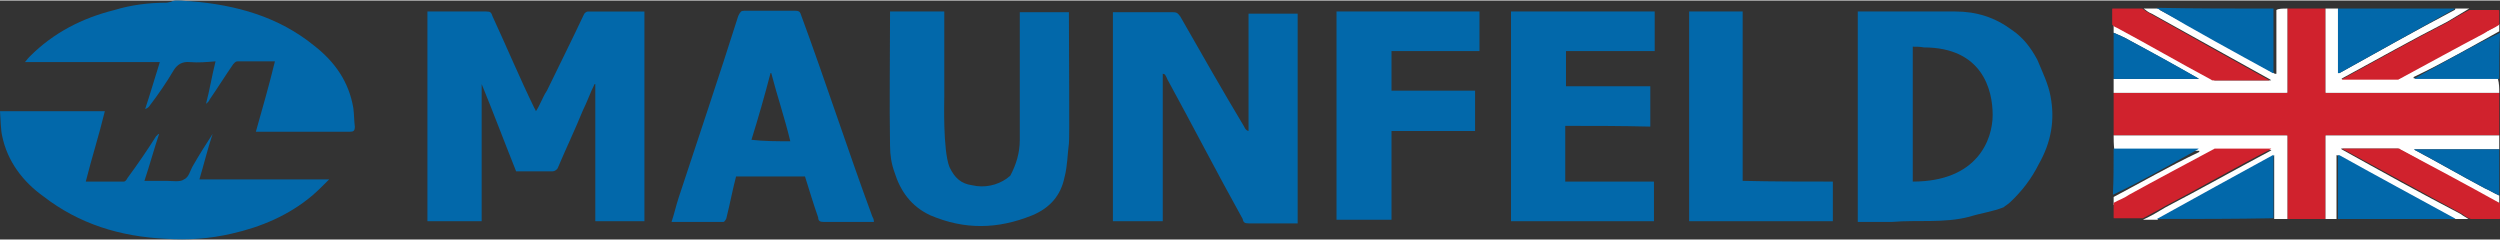
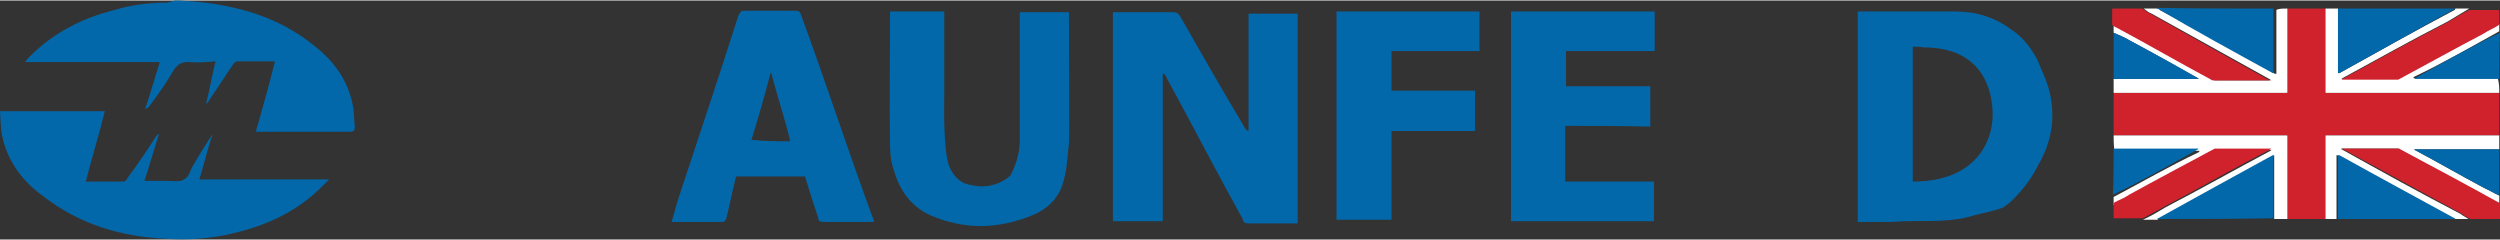
<svg xmlns="http://www.w3.org/2000/svg" xml:space="preserve" width="500px" height="48px" version="1.1" style="shape-rendering:geometricPrecision; text-rendering:geometricPrecision; image-rendering:optimizeQuality; fill-rule:evenodd; clip-rule:evenodd" viewBox="0 0 34.1 3.26">
  <rect x="0" y="0" width="34.1" height="3.26" fill="#333333" stroke="none" />
  <defs>
    <style type="text/css"> .fil0 {fill:#0268AA;fill-rule:nonzero} .fil1 {fill:#D0222D;fill-rule:nonzero} .fil2 {fill:white;fill-rule:nonzero} </style>
  </defs>
  <g id="Слой_x0020_1">
    <g id="_2432274068336">
      <path class="fil0" d="M2.42 0c0.07,0 0.12,0.01 0.18,0.01 0.62,0.05 1.2,0.21 1.69,0.61 0.28,0.22 0.47,0.49 0.53,0.85 0.01,0.08 0.01,0.17 0.02,0.25 0,0.06 -0.02,0.07 -0.07,0.07 -0.26,0 -0.52,0 -0.79,0 -0.16,0 -0.32,0 -0.49,0 0.09,-0.32 0.18,-0.63 0.26,-0.96 -0.18,0 -0.34,0 -0.51,0 -0.03,0 -0.05,0.03 -0.06,0.04 -0.11,0.16 -0.21,0.32 -0.32,0.48 -0.01,0.03 -0.03,0.04 -0.05,0.06 0.05,-0.19 0.08,-0.38 0.13,-0.58 -0.13,0.01 -0.23,0.02 -0.35,0.01 -0.1,-0.01 -0.17,0.03 -0.22,0.11 -0.1,0.17 -0.21,0.33 -0.34,0.5 -0.01,0.01 -0.02,0.02 -0.05,0.03 0.07,-0.21 0.13,-0.42 0.2,-0.64 -0.61,0 -1.2,0 -1.84,0 0.04,-0.05 0.06,-0.07 0.07,-0.08 0.32,-0.32 0.71,-0.52 1.15,-0.63 0.23,-0.07 0.47,-0.1 0.71,-0.1 0.02,0 0.04,-0.01 0.06,-0.01 0.03,-0.02 0.06,-0.02 0.09,-0.02z" />
-       <path class="fil0" d="M6.57 3.01c-0.25,0 -0.49,0 -0.74,0 0,-0.96 0,-1.91 0,-2.86 0.03,0 0.06,0 0.07,0 0.24,0 0.48,0 0.73,0 0.06,0 0.07,0.01 0.09,0.07 0.19,0.41 0.37,0.84 0.57,1.25 0.01,0.01 0.01,0.02 0.02,0.04 0.06,-0.09 0.09,-0.19 0.15,-0.28 0.17,-0.35 0.34,-0.69 0.5,-1.03 0.01,-0.03 0.04,-0.05 0.06,-0.05 0.25,0 0.5,0 0.77,0 0,0.95 0,1.9 0,2.86 -0.22,0 -0.45,0 -0.67,0 0,-0.62 0,-1.25 0,-1.87l-0.01 0c-0.06,0.12 -0.1,0.24 -0.16,0.36 -0.11,0.27 -0.23,0.52 -0.34,0.78 -0.01,0.03 -0.05,0.05 -0.07,0.05 -0.16,0 -0.33,0 -0.5,0 -0.16,-0.4 -0.31,-0.8 -0.47,-1.19l0 0c0,0.62 0,1.25 0,1.87z" />
      <path class="fil0" d="M15.86 1c0,0.66 0,1.33 0,2.01 -0.22,0 -0.45,0 -0.68,0 0,-0.03 0,-0.05 0,-0.07 0,-0.35 0,-2.29 0,-2.71 0,-0.02 0,-0.06 0,-0.07 0.03,0 0.06,0 0.07,0 0.25,0 0.49,0 0.75,0 0.06,0 0.07,0.02 0.1,0.06 0.28,0.49 0.57,1 0.87,1.5 0.01,0.02 0.02,0.05 0.06,0.06 0,-0.53 0,-1.07 0,-1.6 0.21,0 0.44,0 0.67,0 0,0.96 0,1.91 0,2.86 -0.02,0 -0.04,0 -0.05,0 -0.21,0 -0.43,0 -0.62,0 -0.05,0 -0.07,-0.01 -0.08,-0.06 -0.35,-0.63 -0.68,-1.27 -1.03,-1.91 -0.01,-0.03 -0.02,-0.04 -0.03,-0.06 -0.02,-0.01 -0.02,-0.01 -0.03,-0.01z" />
      <path class="fil0" d="M25.34 3.02c0,-0.97 0,-1.91 0,-2.87 0.04,0 0.06,0 0.08,0 0.42,0 0.84,0 1.25,0 0.29,0 0.54,0.08 0.77,0.25 0.15,0.1 0.26,0.24 0.35,0.41 0.07,0.17 0.15,0.33 0.18,0.5 0.06,0.32 0.01,0.62 -0.16,0.92 -0.1,0.2 -0.23,0.37 -0.39,0.52 -0.03,0.03 -0.07,0.05 -0.09,0.07 -0.15,0.06 -0.31,0.08 -0.47,0.13 -0.35,0.09 -0.7,0.04 -1.05,0.07 -0.17,0 -0.32,0 -0.47,0zm0.75 -0.55c0.88,0 1.09,-0.57 1.09,-0.91 0,-0.34 -0.14,-0.92 -0.94,-0.92 -0.05,-0.01 -0.09,-0.01 -0.15,-0.01 0,0.61 0,1.22 0,1.84z" />
      <path class="fil0" d="M12.14 0.15c0.24,0 0.48,0 0.74,0 0,0.02 0,0.05 0,0.07 0,0.35 0,0.72 0,1.08 0,0.07 -0.02,0.74 0.07,0.97 0.07,0.15 0.16,0.23 0.31,0.25 0.17,0.04 0.34,0 0.47,-0.09 0.01,-0.01 0.04,-0.03 0.05,-0.04 0.08,-0.15 0.13,-0.31 0.13,-0.49 0,-0.08 0,-1.29 0,-1.74 0.22,0 0.45,0 0.67,0 0,0.02 0,0.06 0,0.07 0,0.48 0.01,1.69 0,1.72 -0.02,0.15 -0.02,0.31 -0.06,0.46 -0.05,0.25 -0.2,0.42 -0.44,0.52 -0.47,0.19 -0.92,0.2 -1.39,0 -0.26,-0.12 -0.41,-0.33 -0.49,-0.59 -0.04,-0.11 -0.06,-0.23 -0.06,-0.36 -0.01,-0.59 0,-1.17 0,-1.76 0,-0.01 0,-0.04 0,-0.07z" />
      <path class="fil0" d="M11.92 3.02c-0.1,0 -0.21,0 -0.31,0 -0.13,0 -0.25,0 -0.38,0 -0.04,0 -0.07,-0.01 -0.07,-0.06 -0.07,-0.2 -0.12,-0.37 -0.18,-0.56 -0.32,0 -0.62,0 -0.94,0 -0.05,0.19 -0.08,0.36 -0.13,0.56 0,0.02 -0.03,0.06 -0.04,0.06 -0.23,0 -0.47,0 -0.71,0 0.04,-0.12 0.06,-0.22 0.1,-0.34 0.27,-0.82 0.55,-1.65 0.81,-2.47 0.03,-0.06 0.04,-0.07 0.08,-0.07 0.23,0 0.47,0 0.7,0 0.04,0 0.06,0.01 0.07,0.04 0.34,0.92 0.64,1.85 0.98,2.77 0.01,0.02 0.02,0.03 0.02,0.07zm-1.14 -1.1c-0.08,-0.33 -0.18,-0.62 -0.26,-0.93l-0.01 0c-0.08,0.31 -0.17,0.62 -0.26,0.91 0.17,0.02 0.34,0.02 0.53,0.02z" />
      <path class="fil0" d="M21.35 1.71c0,0.25 0,0.49 0,0.76 0.4,0 0.8,0 1.21,0 0,0.18 0,0.35 0,0.54 -0.65,0 -1.3,0 -1.95,0 0,-0.96 0,-1.91 0,-2.86 0.65,0 1.29,0 1.96,0 0,0.18 0,0.35 0,0.54 -0.4,0 -0.81,0 -1.21,0 0,0.16 0,0.32 0,0.48 0.38,0 0.76,0 1.15,0 0,0.18 0,0.36 0,0.55 -0.4,-0.01 -0.78,-0.01 -1.16,-0.01z" />
      <path class="fil0" d="M0 1.51c0.48,0 0.95,0 1.43,0 -0.08,0.33 -0.18,0.64 -0.26,0.96 0.18,0 0.34,0 0.52,0 0.02,0 0.04,-0.03 0.05,-0.05 0.14,-0.19 0.27,-0.38 0.39,-0.57 0.02,-0.01 0.02,-0.03 0.04,-0.03 -0.07,0.21 -0.13,0.43 -0.2,0.64 0.1,0 0.2,0 0.3,0 0.08,0 0.19,0.02 0.24,-0.02 0.07,-0.03 0.08,-0.12 0.13,-0.2 0.08,-0.14 0.17,-0.28 0.26,-0.42 -0.07,0.21 -0.12,0.42 -0.18,0.62 0.58,0 1.17,0 1.77,0 -0.08,0.08 -0.16,0.16 -0.23,0.22 -0.32,0.27 -0.7,0.43 -1.1,0.52 -0.3,0.07 -0.6,0.09 -0.9,0.07 -0.62,-0.03 -1.18,-0.2 -1.67,-0.58 -0.28,-0.2 -0.49,-0.48 -0.56,-0.82 -0.02,-0.08 -0.02,-0.21 -0.03,-0.34z" />
      <path class="fil0" d="M18.23 0.15c0.65,0 1.3,0 1.95,0 0,0.18 0,0.35 0,0.54 -0.4,0 -0.8,0 -1.2,0 0,0.18 0,0.35 0,0.54 0.37,0 0.75,0 1.14,0 0,0.19 0,0.35 0,0.55 -0.37,0 -0.75,0 -1.14,0 0,0.41 0,0.81 0,1.21 -0.26,0 -0.5,0 -0.75,0 0,-0.94 0,-1.88 0,-2.84z" />
-       <path class="fil0" d="M25 2.47c0,0.19 0,0.35 0,0.54 -0.65,0 -1.3,0 -1.96,0 0,-0.96 0,-1.91 0,-2.86 0.24,0 0.48,0 0.73,0 0,0.76 0,1.54 0,2.31 0.42,0.01 0.82,0.01 1.23,0.01z" />
      <path class="fil1" d="M31.2 0.11c0.18,0 0.34,0 0.52,0 0,0.38 0,0.76 0,1.14 0,0.01 0,0.01 0.01,0.01 0.78,0 1.58,0 2.36,0 0,0.2 0,0.38 0,0.58 -0.78,0 -1.58,0 -2.36,0 -0.01,0 -0.01,0 -0.01,0.01 0,0.38 0,0.75 0,1.13 -0.18,0 -0.34,0 -0.52,0 0,-0.38 0,-0.75 0,-1.13 0,-0.01 0,-0.01 -0.02,-0.01 -0.78,0 -1.57,0 -2.35,0 0,-0.2 0,-0.38 0,-0.58 0.78,0 1.57,0 2.35,0 0.02,0 0.02,0 0.02,-0.01 0,-0.38 0,-0.77 0,-1.14z" />
      <path class="fil2" d="M31.2 0.11c0,0.38 0,0.76 0,1.14 0,0.01 0,0.01 -0.02,0.01 -0.78,0 -1.57,0 -2.35,0 0,-0.07 0,-0.12 0,-0.19l0.01 0c0.38,0 0.76,0 1.14,0l0.01 0 -0.01 -0.01c-0.32,-0.18 -0.63,-0.35 -0.94,-0.52 -0.07,-0.04 -0.14,-0.07 -0.21,-0.1 0,-0.04 0,-0.07 0,-0.11 0.02,0.01 0.05,0.03 0.06,0.04 0.44,0.23 0.86,0.48 1.3,0.71 0.01,0 0.01,0.01 0.02,0.01 0.25,0 0.5,0 0.76,0 0,0 0,0 0.01,0 0,0 -0.01,0 -0.01,-0.01 -0.54,-0.3 -1.08,-0.6 -1.62,-0.9 -0.05,-0.02 -0.07,-0.04 -0.11,-0.07 0.07,0 0.13,0 0.21,0 0,0 0,0 0.01,0.02 0.53,0.28 1.06,0.57 1.57,0.87l0.02 0 0 -0.01c0,-0.29 0,-0.57 0,-0.85l0 -0.01c0.03,-0.02 0.08,-0.02 0.15,-0.02z" />
      <path class="fil2" d="M34.09 1.26c-0.78,0 -1.58,0 -2.36,0 -0.01,0 -0.01,0 -0.01,-0.01 0,-0.38 0,-0.76 0,-1.14 0.06,0 0.12,0 0.17,0l0 0.02c0,0.28 0,0.56 0,0.85l0 0.01 0.02 0c0.52,-0.29 1.04,-0.58 1.57,-0.86 0,0 0.01,0 0.01,-0.02 0.07,0 0.13,0 0.21,0 0,0 0,0 -0.02,0 -0.1,0.06 -0.2,0.12 -0.3,0.18 -0.49,0.25 -0.95,0.51 -1.43,0.77 0,0 -0.01,0 -0.01,0.01 0,0 0,0 0.01,0 0.25,0 0.51,0 0.76,0 0.01,0 0.01,0 0.02,-0.01 0.38,-0.21 0.76,-0.42 1.15,-0.62 0.07,-0.04 0.14,-0.07 0.21,-0.12 0,0.04 0,0.07 0,0.1 -0.38,0.21 -0.76,0.43 -1.16,0.62 0,0 -0.01,0 -0.01,0.02l0.01 0c0.38,0 0.75,0 1.13,0l0.01 0c0.02,0.08 0.02,0.13 0.02,0.2z" />
      <path class="fil2" d="M28.83 1.84c0.78,0 1.57,0 2.35,0 0.02,0 0.02,0 0.02,0.01 0,0.38 0,0.75 0,1.13 -0.06,0 -0.12,0 -0.18,0l0 -0.01c0,-0.29 0,-0.56 0,-0.85l0 -0.01c0,0 -0.01,0 -0.01,0.01 -0.53,0.29 -1.04,0.58 -1.57,0.86 0,0 -0.01,0 -0.01,0.01 -0.07,0 -0.13,0 -0.21,0 0,0 0,0 0.01,0 0.11,-0.05 0.21,-0.11 0.31,-0.17 0.48,-0.25 0.94,-0.51 1.43,-0.77 0,0 0.01,0 0.01,-0.01 0,0 0,0 -0.01,0 -0.26,0 -0.51,0 -0.76,0 -0.01,0 -0.01,0 -0.02,0.01 -0.38,0.21 -0.76,0.42 -1.15,0.62 -0.07,0.04 -0.14,0.07 -0.21,0.12 0,-0.04 0,-0.07 0,-0.11 0.38,-0.2 0.76,-0.42 1.16,-0.61 0,0 0.01,0 0.01,-0.02l-0.01 0c-0.38,0 -0.76,0 -1.14,0l-0.01 0c-0.01,-0.09 -0.01,-0.16 -0.01,-0.21z" />
      <path class="fil2" d="M31.72 2.98c0,-0.38 0,-0.75 0,-1.13 0,-0.01 0,-0.01 0.01,-0.01 0.78,0 1.58,0 2.36,0 0,0.06 0,0.12 0,0.19l-0.02 0c-0.37,0 -0.75,0 -1.13,0l-0.01 0 0.01 0.01c0.32,0.17 0.63,0.35 0.95,0.52 0.07,0.03 0.13,0.07 0.2,0.1 0,0.04 0,0.07 0,0.1 0,0 0,0 -0.02,0 -0.44,-0.24 -0.89,-0.48 -1.34,-0.73 -0.01,0 -0.01,-0.01 -0.02,-0.01 -0.25,0 -0.51,0 -0.76,0l-0.02 0 0.01 0.01c0.54,0.3 1.08,0.6 1.62,0.88 0.04,0.03 0.08,0.05 0.11,0.07 -0.07,0 -0.12,0 -0.2,0 0,0 -0.01,0 -0.01,-0.01 -0.53,-0.29 -1.05,-0.57 -1.58,-0.86l-0.01 0 0 0.01c0,0.29 0,0.56 0,0.85l0 0.01c-0.03,0 -0.09,0 -0.15,0z" />
      <path class="fil1" d="M29.22 0.11c0.04,0.03 0.07,0.05 0.11,0.07 0.53,0.3 1.07,0.6 1.61,0.9 0,0 0.01,0 0.01,0.01l-0.01 0c-0.25,0 -0.5,0 -0.75,0 -0.02,0 -0.02,0 -0.03,-0.01 -0.43,-0.23 -0.86,-0.48 -1.29,-0.71 -0.03,-0.01 -0.05,-0.03 -0.06,-0.04 0,-0.07 0,-0.13 0,-0.2 0,-0.02 0,-0.02 0.01,-0.02 0.15,0 0.28,0 0.4,0z" />
      <path class="fil1" d="M34.09 0.33c-0.07,0.05 -0.14,0.07 -0.21,0.12 -0.38,0.2 -0.76,0.41 -1.15,0.62 -0.01,0 -0.01,0.01 -0.02,0.01 -0.25,0 -0.51,0 -0.76,0 0,0 0,0 -0.01,0l0.01 -0.01c0.48,-0.26 0.94,-0.52 1.43,-0.77 0.1,-0.06 0.2,-0.12 0.3,-0.17l0.02 0c0.12,0 0.25,0 0.37,0 0.02,0 0.02,0 0.02,0.01 0,0.06 0,0.11 0,0.19z" />
      <path class="fil1" d="M28.83 2.76c0.07,-0.04 0.14,-0.06 0.21,-0.11 0.38,-0.21 0.76,-0.41 1.15,-0.62 0.01,0 0.01,-0.01 0.02,-0.01 0.25,0 0.5,0 0.76,0 0,0 0,0 0.01,0l-0.01 0.01c-0.49,0.25 -0.95,0.52 -1.43,0.77 -0.1,0.06 -0.2,0.11 -0.31,0.17l-0.01 0c-0.12,0 -0.25,0 -0.38,0 -0.01,0 -0.01,0 -0.01,-0.01 0,-0.06 0,-0.13 0,-0.2z" />
      <path class="fil1" d="M33.7 2.98c-0.05,-0.02 -0.08,-0.04 -0.12,-0.07 -0.54,-0.29 -1.08,-0.59 -1.62,-0.88 0,0 -0.01,0 -0.01,-0.01l0.01 0c0.26,0 0.51,0 0.76,0 0.01,0 0.01,0 0.02,0.01 0.45,0.24 0.9,0.48 1.35,0.73 0,0 0,0 0.01,0 0,0.07 0,0.14 0,0.21 0,0.01 0,0.01 -0.01,0.01 -0.14,0 -0.27,0 -0.39,0z" />
      <path class="fil0" d="M31.01 0.11c0,0.3 0,0.58 0,0.87l0 0.01 -0.01 0c-0.53,-0.29 -1.06,-0.58 -1.57,-0.88 0,0 -0.01,0 -0.01,-0.01 0.54,0.01 1.06,0.01 1.59,0.01z" />
      <path class="fil0" d="M33.49 0.11c-0.54,0.3 -1.06,0.59 -1.58,0.88l-0.02 0 0 -0.01c0,-0.29 0,-0.57 0,-0.85l0 -0.02c0.53,0 1.07,0 1.6,0z" />
      <path class="fil0" d="M29.42 2.98c0.01,-0.01 0.01,-0.01 0,0 0.54,-0.3 1.05,-0.58 1.58,-0.87 0,0 0.01,0 0.01,-0.01 0,0.01 0,0.01 0,0.01 0,0.29 0,0.56 0,0.85l0 0.01c-0.53,0.01 -1.05,0.01 -1.59,0.01z" />
      <path class="fil0" d="M31.89 2.98c0,-0.3 0,-0.57 0,-0.86l0 -0.01 0.02 0c0.52,0.29 1.04,0.57 1.57,0.86 0,0 0.01,0 0.01,0.01 -0.53,0 -1.07,0 -1.6,0z" />
      <path class="fil0" d="M28.83 0.44c0.07,0.03 0.14,0.06 0.21,0.1 0.32,0.17 0.63,0.34 0.94,0.52 0,0 0.01,0 0.01,0.01l-0.01 0c-0.38,0 -0.76,0 -1.14,0l-0.01 0c0,-0.21 0,-0.43 0,-0.63z" />
      <path class="fil0" d="M34.09 1.07c-0.39,0 -0.76,0 -1.15,0l-0.01 0c0,0 0,0 0.01,-0.01 0.38,-0.21 0.76,-0.43 1.16,-0.62 -0.01,0.2 -0.01,0.42 -0.01,0.63z" />
      <path class="fil0" d="M28.83 2.02c0.39,0 0.76,0 1.15,0l0.01 0c0,0 0,0 -0.01,0.01 -0.38,0.21 -0.76,0.43 -1.16,0.62 0.01,-0.21 0.01,-0.41 0.01,-0.63z" />
      <path class="fil0" d="M34.09 2.66c-0.07,-0.03 -0.13,-0.07 -0.2,-0.1 -0.32,-0.17 -0.63,-0.35 -0.95,-0.52 0,0 -0.01,0 -0.01,-0.01l0.01 0c0.38,0 0.76,0 1.13,0l0.02 0c0,0.21 0,0.41 0,0.63z" />
    </g>
  </g>
</svg>